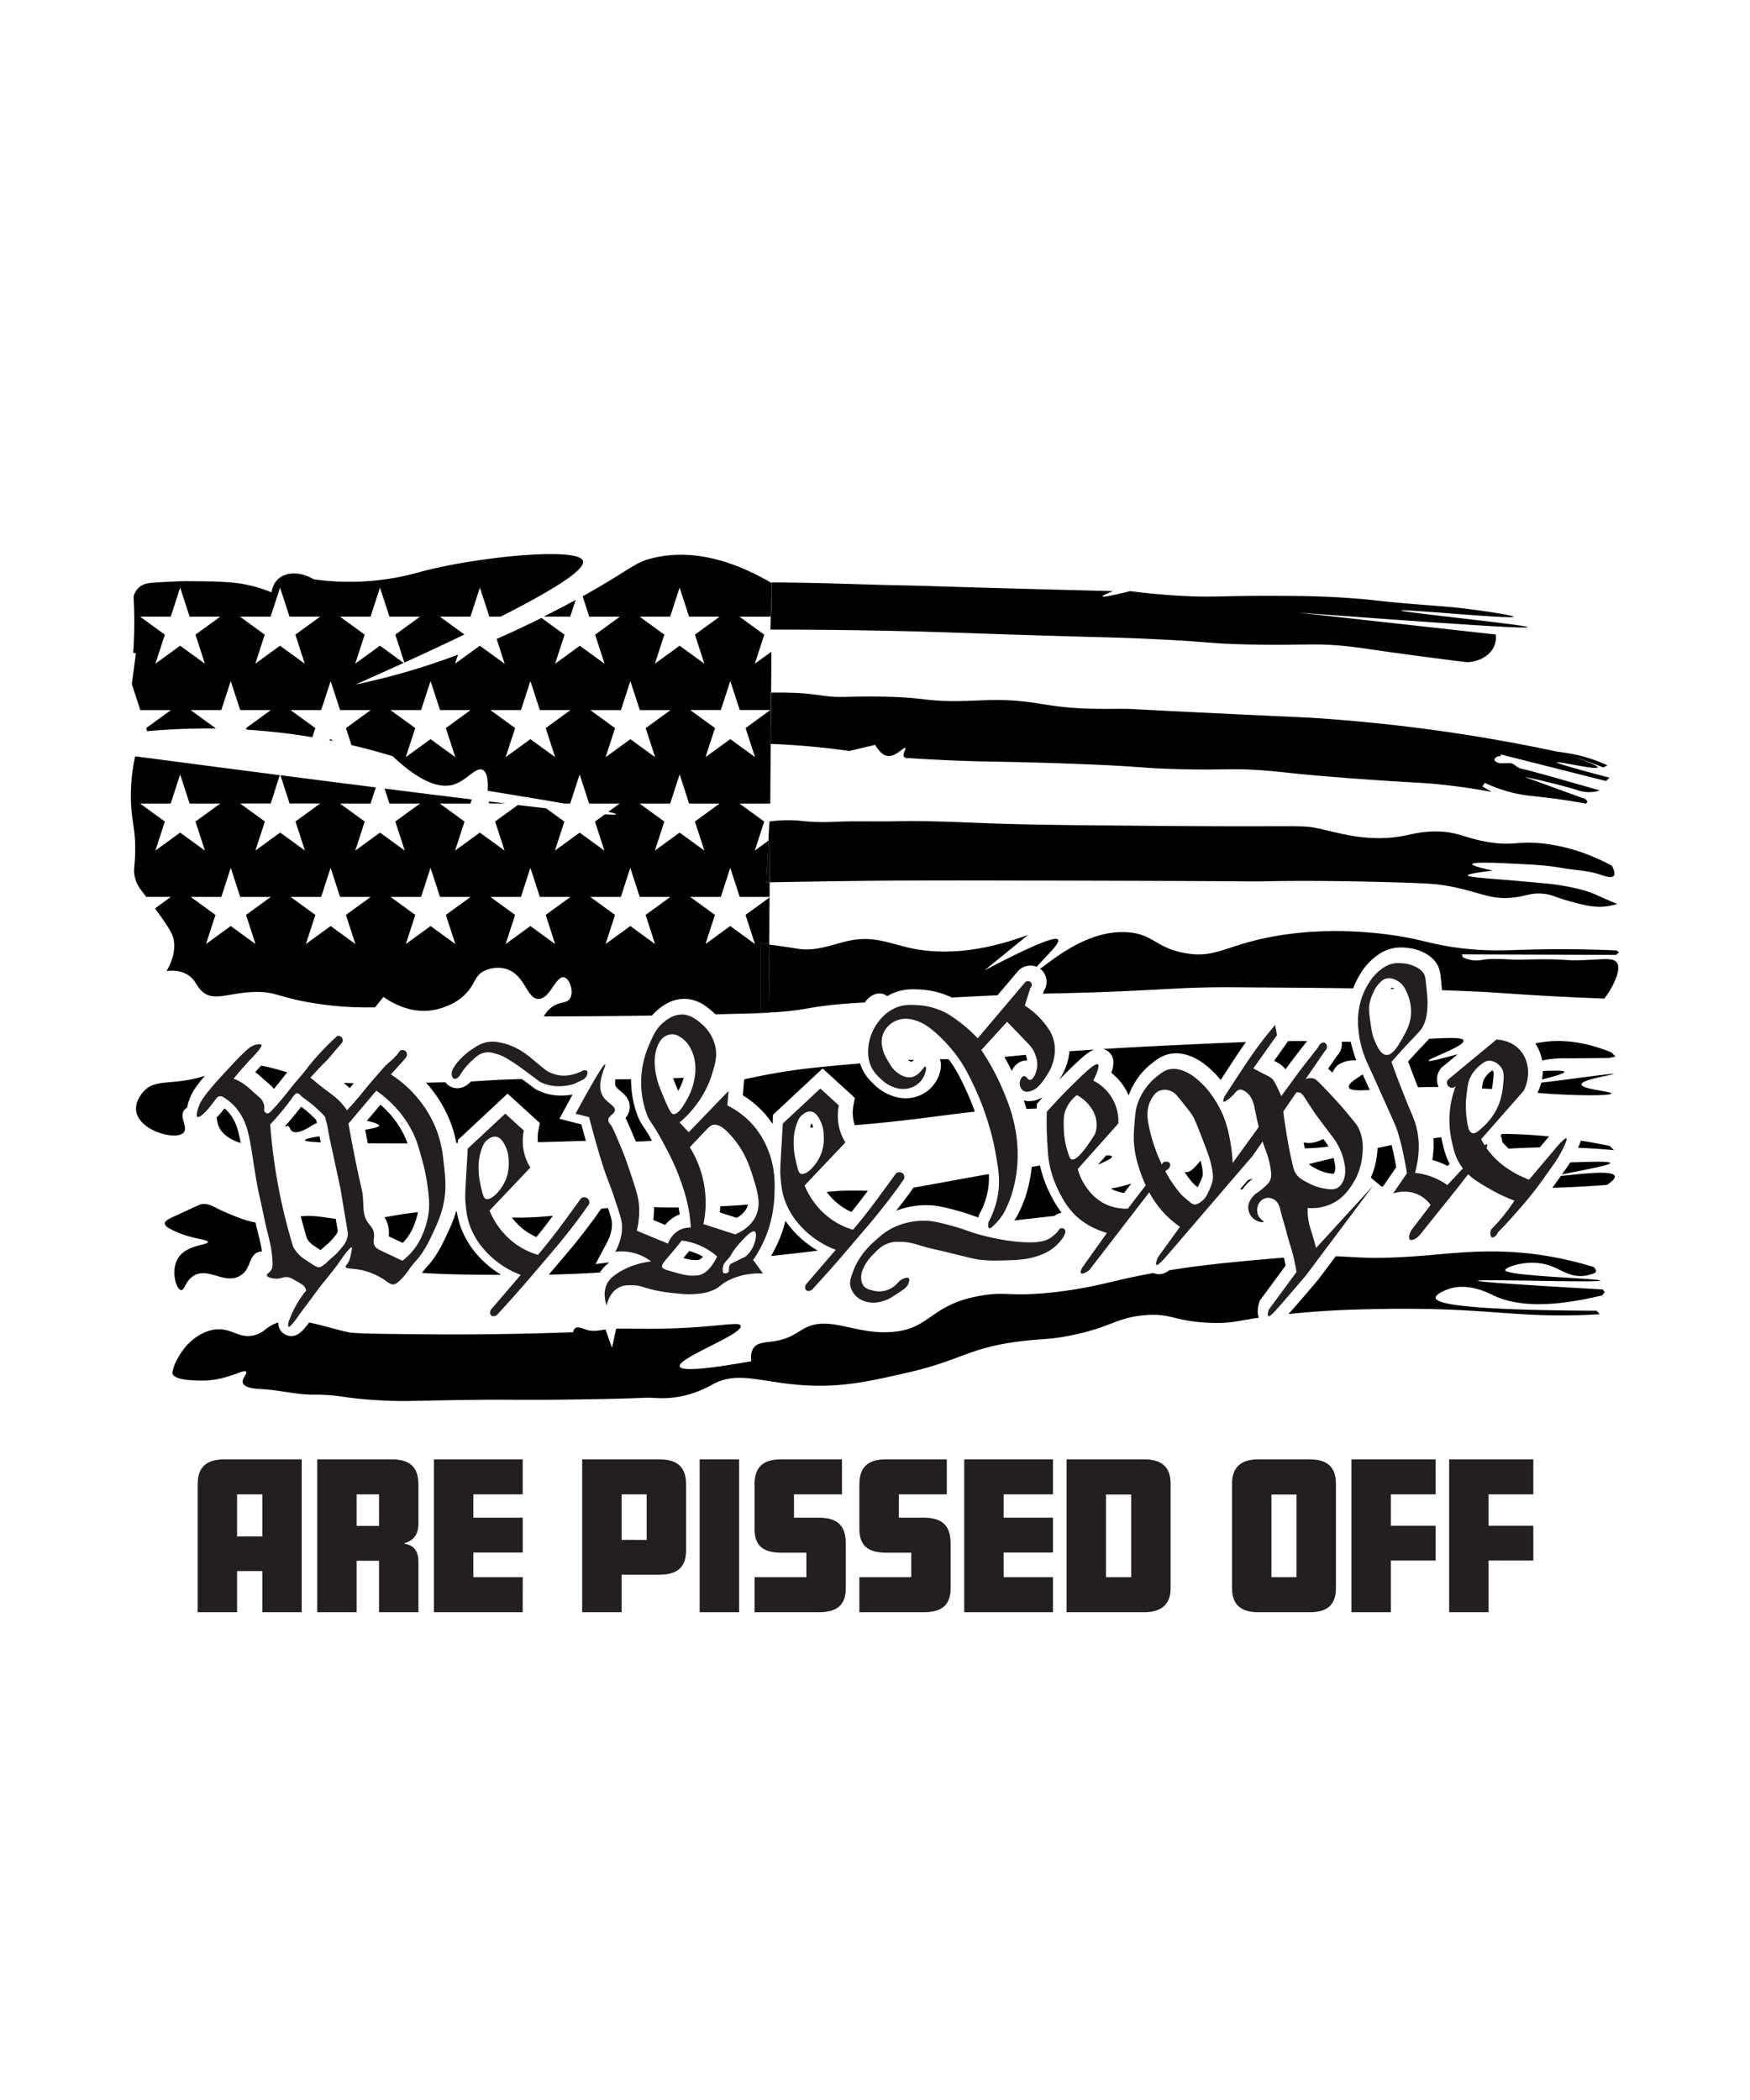
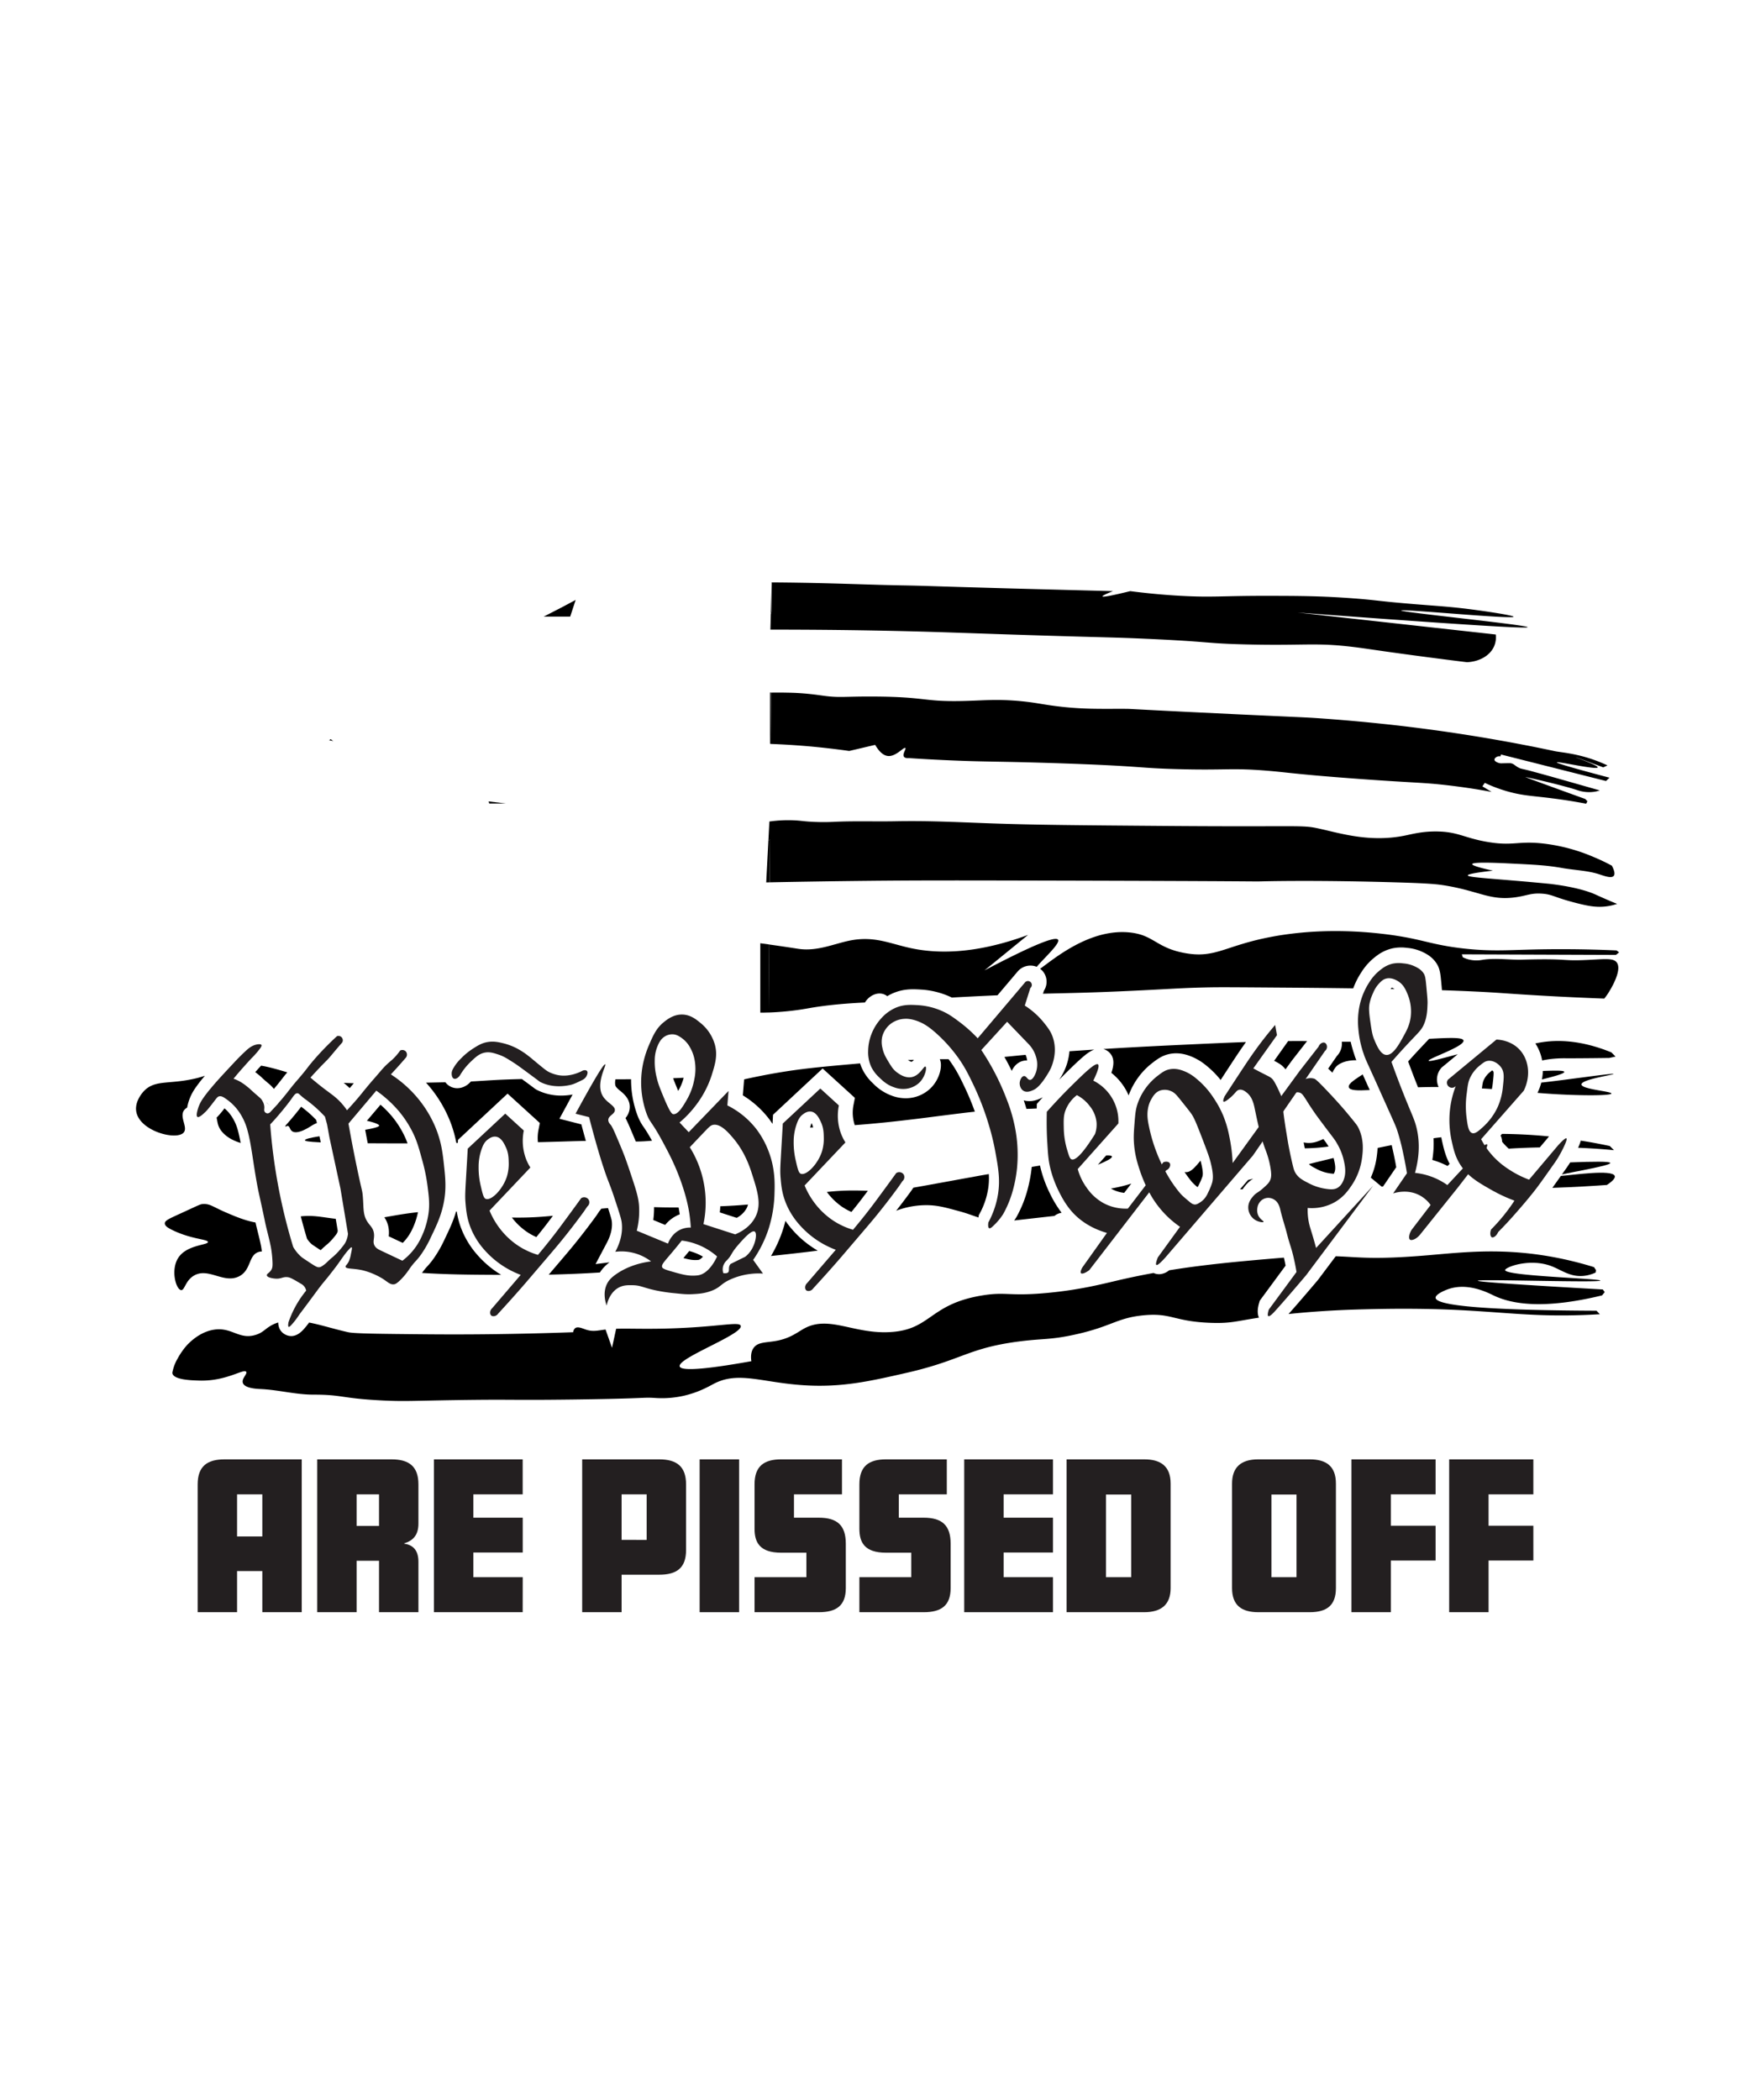
<svg xmlns="http://www.w3.org/2000/svg" id="Layer_1" data-name="Layer 1" viewBox="0 0 1626.63 1951.96">
  <defs>
    <style>.cls-1{fill:#231f20;}</style>
  </defs>
  <path class="cls-1" d="M412.62,1082.4c-1.13-10.42-2.4-21.45-8-34.87a106.48,106.48,0,0,0-13.32-23,109.71,109.71,0,0,0-28-25.88c3.39-3.61,6.81-7.36,10.22-11.25l3.27-3.78a4.58,4.58,0,0,0,.4-6.32,4.5,4.5,0,0,0-5.26-.82,50.74,50.74,0,0,1-7.07,8.23c-2.19,2-3.72,3.08-6.65,6-1.91,1.92-3.18,3.41-4.4,4.83-8.61,10.08-6.52,7.4-11.34,13.17-6.17,7.39-6.16,7.67-10.2,12.4s-7.43,8.43-9.73,10.88a60.08,60.08,0,0,0-4.79-6.17c-4.86-5.52-9.06-8.3-14.86-12.65-3.55-2.67-8.5-6.53-14.32-11.55,1.46-1.62,3.82-4.2,6.78-7.35,7.44-7.9,7.56-7.52,11.27-11.78,2.58-3,3.75-4.56,9.59-11.33l1.9-2.19a4.05,4.05,0,0,0-4.88-5.83c-2.23,2-5.18,4.79-8.56,8.17-7.69,7.68-13.11,14.08-14.95,16.28-4.48,5.37-3.91,5.18-9.33,11.65-4,4.81-5,5.71-8.74,10.35-2.92,3.62-3.26,4.23-6.81,8.61-5.48,6.75-4.36,4.91-6.53,7.79-.29.39-2.46,2.71-6.79,7.35a4.08,4.08,0,0,1-2.86,1.58,3.38,3.38,0,0,1-2.62-1.53c-.87-1.32-.21-2.47-.34-4.66a12,12,0,0,0-1.63-5.14c-1.08-2.12-2.36-3.14-5.2-5.57-6.55-5.62-5.33-5-8.79-7.72a46,46,0,0,0-8.18-5.58,35.79,35.79,0,0,0-4.83-2.05c3.49-4.27,6.45-7.66,8.54-10,4.37-4.89,6.55-7.34,8-8.82a83.47,83.47,0,0,0,6.36-7c2.8-3.44,3.48-4.83,3-5.6s-2.45-.67-3.35-.55c-5.1.64-8.8,3.94-10.58,5.56-5.69,5.2-9.82,9.64-13,13.06-6.76,7.25-6.65,7.09-9.13,9.81-4.7,5.15-7.28,8-10.57,12a118.8,118.8,0,0,0-7.53,9.69,34.13,34.13,0,0,0-4.72,9.43c-.51,1.68-2.12,7-.55,7.93,1.38.84,4.55-2,6.42-3.72,2.25-2,3.94-4.08,8.93-10.59,2.78-3.62,3.4-4.48,4.8-4.81,2.37-.55,4.52,1,8,3.54a46.19,46.19,0,0,1,9.52,9.52,52.77,52.77,0,0,1,5.06,8.38,55.13,55.13,0,0,1,3.84,10.44c3,11.17,4.22,22,6.91,38.61,1.27,7.89,2.06,12.06,2.62,14.9,1,4.92,1.41,6.67,3.35,15.54,3.66,16.72,3,14.52,4.39,20.43,1.57,6.5,2.84,10.93,4.46,19.06a98.15,98.15,0,0,1,1.29,10.71c.48,6.5.08,8.21-.68,9.66-1.76,3.37-4.7,4-4.4,5.63.41,2.18,6.08,2.81,7.08,2.92,6.44.71,7.26-1.87,12.43-1.24,2.4.29,5.69,2.24,12.27,6.15a9.63,9.63,0,0,1,3.49,3.17,9.2,9.2,0,0,1,1.26,3.17,94.56,94.56,0,0,0-12.63,20,96.64,96.64,0,0,0-3.78,9.36c-.63,3.35-.23,4.11.14,4.28s1.06.16,4.59-4.11a69.07,69.07,0,0,0,5-6.79c.46-.75.16-.23,8.2-11,10-13.48,9.68-13.19,12.36-16.58,4.1-5.22,3.95-4.68,8.26-10.21,3.84-4.91,6.52-8.34,9.31-12.42.8-1.16,1.65-2.34,3.35-4.7a58.08,58.08,0,0,1,3.85-4.9c1.89-2.14,3.06-3.46,3.63-3.18s.19,2.31-.67,6.22a30.09,30.09,0,0,1-1.84,6.56c-1.71,3.68-3.39,4.12-3.13,5.29.52,2.44,7.87,1.09,17.5,3.71a66.18,66.18,0,0,1,17.54,7.74c4.27,2.87,6.68,5.42,10.12,4.84.93-.15,2.48-.63,6.44-4.66a62.35,62.35,0,0,0,7.17-8.75c5.52-8.13,6.66-7.53,11.71-14.74a104.37,104.37,0,0,0,9.12-16.26c4.61-9.58,8.8-18.32,11.25-29.51C415.14,1105.81,414,1095,412.62,1082.4ZM322,1152.85c-1.18,3-2.74,4.88-5.57,8.29a62,62,0,0,1-6.28,6.51c-1.36,1.22-1.55,1.26-3.34,2.87-2.9,2.61-3.33,3.31-5,4.6-2.24,1.68-3.36,2.52-4.83,2.75-1.95.29-3.44-.53-9.71-4.68-4.13-2.73-6.2-4.09-6.73-4.54a36.26,36.26,0,0,1-8-9.6c-3.37-11-6.54-22.68-9.39-35a521.54,521.54,0,0,1-12-78.94c.93-.94,2.54-2.61,4.45-4.78,9.73-11,15-18.46,15-18.46,2.49-3.51,3.9-5.81,5.88-5.68,1.4.09,1.85,1.32,6.17,4.7,1.45,1.13,1.41,1,3.38,2.5.3.22,3.05,2.32,6,4.83a127.55,127.55,0,0,1,10,9.68l2,7.29,2.1,11.62q5.16,23.93,10.31,47.85l7,42.14A21.48,21.48,0,0,1,322,1152.85Zm76.14-23.9a76.45,76.45,0,0,1-6.29,20.57,61.81,61.81,0,0,1-3.83,7.14,57.64,57.64,0,0,1-14,15.19l-19.08-9c-3.19-1.5-5.53-2.6-6.86-5.18-2-3.83.4-6.82-.64-12.07-.89-4.46-3.35-6.11-5.73-9.65-4.65-6.93-3.52-13-4.49-24.14-.49-5.71-.77-4-5.64-27.49-2-9.52-4.68-23.09-7.68-39.92l25.86-30.63a113.14,113.14,0,0,1,10.73,8.55A109,109,0,0,1,370.87,1033a99.9,99.9,0,0,1,11.79,17.67c4.62,8.83,6.51,15.74,9.46,26.53a170.11,170.11,0,0,1,5.24,25C398.7,1112.69,399.58,1119.57,398.14,1129Z" />
  <path class="cls-1" d="M547.08,1115a4.92,4.92,0,0,0-6.94-1.22c-3.08,4.27-7.47,10.31-12.8,17.56-5,6.79-7.55,10.27-10.79,14.5-3.93,5.14-9.48,12.22-16.52,20.57a68.46,68.46,0,0,1-19-8.92,70.82,70.82,0,0,1-16.58-15.78,72.73,72.73,0,0,1-9.42-16.47q19-20,37.94-40a45.62,45.62,0,0,1-4.44-9.12,48.13,48.13,0,0,1-1.65-25.26l-17.25-15.73-34.87,32.53c-.2,3.61-.53,9.69-1,17.24-1.29,22.63-1.65,26.18-1.07,33.15s1.27,14.31,4.76,23.15a69.78,69.78,0,0,0,13.18,21,84,84,0,0,0,33.37,22.8L457.47,1216c-2.44,2.21-2.28,5.54-.88,6.75s4.71.89,6.55-1.84c9.24-10,16.72-18.46,22.07-24.58,4.71-5.38,9-10.47,17.71-20.65,10.25-12,15.37-18,19.12-22.65,5.05-6.2,12.21-15.25,20.54-26.69l3.41-5A4.89,4.89,0,0,0,547.08,1115Zm-95.57-.65c-2.05-.78-2.92-4.53-4.64-12a72.1,72.1,0,0,1-2-17.86,48.48,48.48,0,0,1,2.2-14.57c1.35-4.15,2.71-8.16,6.59-10.93,1.25-.9,4-2.9,7.37-2.42,4.9.7,7.53,6.3,9.1,9.63,2.48,5.29,2.63,10,2.71,13.87a41,41,0,0,1-1.61,13.32C467.61,1105.15,456.78,1116.34,451.51,1114.35Z" />
  <path class="cls-1" d="M839.93,1091.66a4.93,4.93,0,0,0-6.94-1.22c-3.08,4.27-7.47,10.32-12.8,17.56-5,6.79-7.55,10.27-10.79,14.5-3.93,5.14-9.48,12.22-16.52,20.57a68.34,68.34,0,0,1-19-8.92,71,71,0,0,1-16.57-15.78,72.52,72.52,0,0,1-9.42-16.47l37.93-40a46.34,46.34,0,0,1-4.43-9.11,48.16,48.16,0,0,1-1.65-25.27l-17.25-15.73-34.87,32.53c-.2,3.61-.53,9.69-1,17.24-1.29,22.63-1.65,26.19-1.07,33.15s1.27,14.31,4.76,23.16a69.69,69.69,0,0,0,13.18,21,83.79,83.79,0,0,0,33.37,22.8l-26.58,30.9c-2.44,2.22-2.29,5.54-.88,6.75s4.71.89,6.55-1.84c9.24-10,16.72-18.46,22.07-24.57,4.71-5.39,9-10.48,17.71-20.66,10.25-12,15.37-18,19.12-22.65,5.05-6.2,12.21-15.25,20.54-26.69l3.41-5A4.89,4.89,0,0,0,839.93,1091.66Zm-95.57-.65c-2.05-.78-2.92-4.52-4.64-12a73,73,0,0,1-2-17.87,48.81,48.81,0,0,1,2.21-14.56c1.35-4.16,2.71-8.17,6.59-10.94,1.25-.9,4-2.9,7.37-2.42,4.9.7,7.53,6.3,9.1,9.63,2.48,5.29,2.63,10.05,2.71,13.87a41,41,0,0,1-1.61,13.32C760.46,1081.81,749.62,1093,744.36,1091Z" />
  <path class="cls-1" d="M421.84,1002.61c-1.73-.73-2-3.58-2-4.14-.18-2.2.62-4.08,2.11-6.5a41.71,41.71,0,0,1,6.61-8.19,63,63,0,0,1,10.68-8.84c4.7-3,8.29-5.31,13.61-6.29,6.06-1.13,10.95.09,15.7,1.26a56.41,56.41,0,0,1,12,4.63,70.49,70.49,0,0,1,11,7.26c2.7,2.05,2.51,2.1,10.94,9,4.22,3.45,5.77,4.67,8.31,5.92a34,34,0,0,0,8.26,2.66c9.71,1.72,18.4-2.15,21.35-3.6,2-1.26,4.13-1.34,5.12-.37,1.33,1.33.08,4.2-.8,5.55a8.78,8.78,0,0,1-3.68,3c-5.19,2.56-7.79,3.84-11.21,4.57-3,.65-15.54,3.33-27.64-2.81-.52-.26,0,0-13.77-10.15-6.21-4.57-8.51-6.23-11.93-8.4-5.54-3.52-8.59-5.42-13.19-6.94-4.4-1.45-8.1-2.68-12.65-1.83-5.18,1-8.44,4.06-13.11,8.49a58,58,0,0,0-9.75,12.2C426.08,1002,423.46,1003.29,421.84,1002.61Z" />
  <path class="cls-1" d="M860.24,991.38c-1.57-.86-5.16,8.67-13.35,9.89-5.72.85-10.82-2.79-12.82-4.22-3.83-2.74-5.68-5.85-8.67-10.87-2.18-3.65-4.15-7-5.15-12a22.85,22.85,0,0,1-.24-10.44,22,22,0,0,1,8.36-12.44A23.11,23.11,0,0,1,840.92,947c1.4-.1,6.2-.29,13.58,2.79,4.15,1.73,9.19,4.54,17.52,12.28a139.5,139.5,0,0,1,19.44,22.27c5.91,8.55,9.16,15.3,13.21,23.74A253,253,0,0,1,919,1045.28a219.31,219.31,0,0,1,6.09,24.94c2.71,14.92,4.6,25.34,2.77,38.39a82.36,82.36,0,0,1-9.15,27.59c-.09.53-.75,4.75.73,5.43.9.42,2.29-.6,4.75-3.08a55,55,0,0,0,8.35-10.21,99.3,99.3,0,0,0,9.16-22.78,125.54,125.54,0,0,0,3.68-20.34A131.62,131.62,0,0,0,944,1051a148.64,148.64,0,0,0-8.49-29.74A224.47,224.47,0,0,0,912.13,976l24-26.26,20.21,21A28.42,28.42,0,0,1,963,982.42a23.2,23.2,0,0,1,0,14.07c-.25.73-2.52,7.26-5.65,7.27-2.37,0-3.25-3.75-5.57-3.55-2,.18-3.35,3.06-3.76,4.91-.72,3.13.44,7.11,3.38,8.84,3.31,1.95,7.22.08,9.53-1,1.19-.57,5-2.58,10.68-11.23,2.91-4.48,5-7.7,6.63-12.66,1.06-3.25,4.31-13.68.24-25.23-1.82-5.13-4.33-8.37-7.41-12.32a74.21,74.21,0,0,0-18.54-16.84q2.6-8.17,5.17-16.33a3.62,3.62,0,1,0-5.31-4.76l-43.62,51.51a130.43,130.43,0,0,0-17-15.23c-5.77-4.3-10.25-7.65-17.23-10.59a64.9,64.9,0,0,0-21.62-5c-6.62-.36-12.81-.69-20.07,2.31a38.7,38.7,0,0,0-14.17,10.45,45.7,45.7,0,0,0-8.59,14,44.72,44.72,0,0,0-3.15,15.83,32.53,32.53,0,0,0,2.77,14.55,33.18,33.18,0,0,0,7.7,10.19c2.87,2.82,6.83,6.64,13.22,8.88a24.25,24.25,0,0,0,10.41,1.65,21.78,21.78,0,0,0,13.63-5.95C860.27,1000.58,861.65,992.15,860.24,991.38Z" />
  <path class="cls-1" d="M1087.27,1081.16c-.9-1.36-3.52-1.91-6-.76l-32.91,43a43.89,43.89,0,0,1-22-4.76,45.49,45.49,0,0,1-16.13-14.45,53.58,53.58,0,0,1-8.47-17.56l37.76-42.35a42.21,42.21,0,0,0-23.28-39.82c5.3-11,5.42-14.33,4.34-15.12-2.54-1.84-13.4,8.79-24.85,20.09-9.7,9.57-17.37,18-22.73,24-.3,11.72,0,21.52.47,28.78.64,10.82,1,16.39,2.88,24A102.5,102.5,0,0,0,984,1107c2.16,4.37,6,12,12.12,19,10.43,11.87,23.61,17.39,32.77,20l-22.78,32c-.25.43-2.44,4.27-1.33,5.42.94,1,4.06-.09,7.69-2.79l71.51-92.8C1087.42,1086.33,1088.36,1082.8,1087.27,1081.16ZM996,1077.63c-1.6-.58-2.42-3.32-4.06-8.79a75.17,75.17,0,0,1-3.16-20c-.16-7.66-.24-11.49,1.4-16.23a32.33,32.33,0,0,1,10.78-14.67,35.58,35.58,0,0,1,12.06,10.28,28.49,28.49,0,0,1,6.22,15,26.16,26.16,0,0,1-1.44,10.91C1004.76,1075,998.88,1078.68,996,1077.63Z" />
  <path class="cls-1" d="M1231.32,969.24c-1.78-.71-4.57.62-5.74,3.67l-17.42,22.35-39.64,54.31-22.77,31.49a150.07,150.07,0,0,0-3.19-25.16,99.52,99.52,0,0,0-5.67-19.14,93.14,93.14,0,0,0-8.7-16,78.58,78.58,0,0,0-16.42-18.37,40.67,40.67,0,0,0-9.7-6.16c-3.11-1.31-8.34-3.5-14.58-2.38-4.66.84-7.59,3.12-12.21,6.71a55.64,55.64,0,0,0-17.89,25.3c-1.85,5.51-2.2,9.71-2.83,17.87-.61,7.93-1,12.74-.5,19.25.85,11.51,3.74,20,6,26.66a129.72,129.72,0,0,0,10.18,22.24,90.42,90.42,0,0,0,26.58,28.44l-20.59,28.41q-2.48,6.26-1.38,7,1.39.91,8.57-7.13l81.16-94.52,66.91-97.1a5.07,5.07,0,0,0,1.94-4.08C1233.39,971.53,1232.71,969.79,1231.32,969.24Zm-104.65,130.17a59.61,59.61,0,0,1-3.8,9.19,21.79,21.79,0,0,1-3.53,5.75,18.78,18.78,0,0,1-3.72,3.18c-1.78,1.16-3.13,2-4.82,2.06-2,0-3.59-1.22-4.79-2.22-4.94-4.13-7.4-6.19-9.37-8.59a120.18,120.18,0,0,1-9-12.39,151.43,151.43,0,0,1-19.7-49.51c-1.22-5.73-2-11.05-.73-17.27a25.88,25.88,0,0,1,2.87-7.75c1.63-2.85,3.72-6.49,8-8.13a14.2,14.2,0,0,1,10.32.46c3.22,1.32,5,3.32,9.2,8.6,6,7.5,9,11.26,10.21,13.15,2.08,3.29,3.49,6,11.15,26.12,4.14,10.86,5.49,14.68,6.78,20.27C1127.92,1091.62,1127.61,1095.93,1126.67,1099.41Z" />
-   <path class="cls-1" d="M989.87,1143.07a3.81,3.81,0,0,0-3.71-1.45c-1.49.33-2.09,1.8-3.35,3.5,0,0-1.06,1.44-5.63,5-5.16,4-14.1,4.5-15.8,4.57-26.13,1.07-56.54-8.78-56.54-8.78-8.17-2.65-10.83-4-19.49-6.31-12.15-3.29-18.23-4.94-26.6-4.94a65.56,65.56,0,0,0-29.51,6.93c-7.25,3.77-12.06,8.2-16.76,12.53a76.23,76.23,0,0,0-12.45,14,64.53,64.53,0,0,0-7.58,15c-1.77,5.1-2.79,8.14-2,12.15a18.31,18.31,0,0,0,5.51,9.73,21.06,21.06,0,0,0,10.49,5.24c7.63,1.7,13.91-.63,18-2.16,2.57-1,6.25-3.42,13.63-8.35,2.39-1.6,5.26-3.6,6.51-7.16.24-.67,1.19-3.35,0-4.46-1.32-1.27-4.57.26-5.61.74-3.92,1.84-4.32,4-7.92,6.75a22.44,22.44,0,0,1-20.13,3.85c-3.31-.86-6.13-1.6-8.19-4.21a12,12,0,0,1-2.25-7.38c-.22-5,1.79-8.79,3.59-12.09a41.42,41.42,0,0,1,7.21-9.44c4.17-4.36,8.07-8.43,14.32-10.64,4.42-1.57,8-1.51,12.25-1.4,7.82.2,12.58,2,21.07,4.48,6.85,2,13.86,3.32,20.77,5,24.33,6,26.31,6.56,31.39,7.17,8.27,1,14.25.83,22.34.62,12.59-.34,22.26-.68,33.6-5a42.47,42.47,0,0,0,13.18-7.47C985.88,1154.34,991.9,1146.27,989.87,1143.07Z" />
  <path class="cls-1" d="M1223.31,1160c-.46-1.72-1.17-4.36-2.09-7.57-2.66-9.27-3.69-11.64-4.59-16a58,58,0,0,1-1.15-13.63,43.6,43.6,0,0,0,24.5-5c8.81-4.84,13.36-11.54,16.35-15.93a59.37,59.37,0,0,0,9.66-25.39c.75-5.71,2.27-17.24-3.62-28.73-1-2-3.76-5.31-9.27-12-1.73-2.1-8-9.71-19.59-21.91-9.87-10.4-11.07-11-12.31-11.29-11-3-24,11.74-29.37,18.41-.87-2.14-2.17-5.2-3.89-8.8-3.46-7.27-4.74-8.66-5.48-9.38-1.55-1.52-2.62-2-8.59-5-3.93-2-7-3.68-8.92-4.68q11-15.45,22-30.91l-1.71-9.48c-9.25,10.85-16.21,20.22-21,27.07s-9.56,14.11-18.72,28.11c-3,4.64-5.54,8.49-7.26,11.15-1.55,3.51-1.42,4.57-1,4.88,1.1.84,5.35-2.83,6.58-3.9,4.81-4.16,5.35-6.58,8.07-7.1,2.91-.57,5.6,1.58,6.87,2.59,5.4,4.31,6.66,11,7.65,15.74,2.79,13.36,5.48,26.29,10.13,38.2a83.07,83.07,0,0,1,4.17,15c1.37,7.43.86,10.3-.12,12.53-1.2,2.73-3.08,4.39-6.82,7.7-4.85,4.28-6,3.8-8.76,7-1.67,1.92-4.56,5.23-4.76,10.12a13.72,13.72,0,0,0,8.32,13.12c2.37,1,5.52,1.56,5.89.78s-3.33-2.21-5.09-6.32a11.86,11.86,0,0,1-.65-6.65,11.2,11.2,0,0,1,3.79-7,10.12,10.12,0,0,1,5.83-2.31,10.35,10.35,0,0,1,6.49,1.94c3.75,2.63,4.75,7.11,5.32,9.56,1.7,7.31,4.16,14.42,6,21.69,2.9,11.28,4.05,12.48,6.48,23.2,1.19,5.24,2,9.6,2.45,12.51q-12.88,17.49-25.78,35c-.71,2.39-1.41,5.46-.42,6,1.31.76,5-3.24,6.66-5.11,8.86-9.8,21.34-24.47,28.5-32.93L1276.4,1102Zm-19.09-69.62c-1.26-2.05-1.76-3.73-2.82-8.22-2.64-11.16-4.14-19.92-4.22-20.43-1.8-10.63-2.38-14.26-3.11-19.33-1.85-12.82-1.75-15-.59-17.62,2.39-5.27,8.46-10.29,13.73-9.39,4,.68,4.74,4.34,13.41,17,3,4.46,5.83,8.18,11.42,15.64,7.22,9.65,8.84,11.26,11.45,16.15a53.59,53.59,0,0,1,5.47,14c1.2,5.24,2.91,13.21-.92,20.48a12.69,12.69,0,0,1-4.26,5.1c-3.62,2.36-7.65,1.81-12.45,1.07a48.81,48.81,0,0,1-15.3-5.24C1210.94,1097,1207,1094.9,1204.22,1090.39Z" />
  <path class="cls-1" d="M1456,1058.1c-.54-.37-2.27.5-7.87,6.63l-26.86,31.77a91.41,91.41,0,0,1-18.88-9.61,76.33,76.33,0,0,1-13.48-11,73.31,73.31,0,0,1-12.2-17q19.82-22.51,39.62-45.05c6.69-13.58,4.9-29-4.15-38.46-7.78-8.12-18.21-9-21.23-9.1l-45,37.21a4.68,4.68,0,0,0,7.18,6,88,88,0,0,0-5.75,26.37,90.71,90.71,0,0,0,2,24.78c1.59,7.2,3.07,13.94,7.48,21.18,6.9,11.34,16.75,17,29.17,24.08a145,145,0,0,0,21.66,10.1,168.82,168.82,0,0,1-21.73,26.83c-1.35,3.58-.58,6.71.75,7.27s4.26-1.14,5.82-4.88c2.26-2.27,5.17-5.27,8.51-8.85,2.26-2.43,5.12-5.57,9.31-10.39,4.64-5.33,9.51-10.94,15.58-18.62,4.36-5.51,9.35-12.6,19.33-26.77a93.19,93.19,0,0,0,6.13-10.17C1452.32,1068.66,1457.35,1059,1456,1058.1Zm-87.59-4.89c-3.57-1.12-4.37-7.58-5.34-15.28a85.58,85.58,0,0,1,.35-22.2c.79-6.67,1.22-10.09,3.1-14.06a32.18,32.18,0,0,1,9.12-11.41c3-2.41,4.79-3.87,7.59-4.2,4.86-.58,9.54,2.61,12,6,3.21,4.45,2.67,9.38,1.74,17.83a59.25,59.25,0,0,1-5.2,19.81,58,58,0,0,1-13.24,17.76C1374.27,1051.33,1371.17,1054.08,1368.41,1053.21Z" />
  <path class="cls-1" d="M1382.2,1063.65q-.63-.45-2.88,1.35l-34,36.52a62.84,62.84,0,0,0-30.09-11.32c3.54-12.7,5.14-27.37,1.27-42.62-1.55-6.12-3.34-9.83-7.91-20.92-4.15-10.08-9.45-23.48-15.21-39.61,6.22-7.13,11.44-12.8,15-16.63,10.37-11.07,13-13,15.34-18.72,2.83-6.79,3-13.34,3.19-19.21.07-2.64-.33-7-1.14-15.69-.75-8.1-1.17-10.14-2.72-12.39-2.49-3.62-6.16-5.3-8.7-6.46a30.31,30.31,0,0,0-10-2.48,29.06,29.06,0,0,0-10,.27,27.1,27.1,0,0,0-10.38,5.1,44.06,44.06,0,0,0-11.24,12.24,64.32,64.32,0,0,0-8.79,20.76,70.52,70.52,0,0,0-1.36,22.28,92.55,92.55,0,0,0,4.87,23.2c1.53,4.72,2.27,6,11,25.27,3.94,8.75.93,2.14,8.73,19.5,9.41,21,10.1,22.34,11.52,26.61a198.76,198.76,0,0,1,5.7,22c1.56,7.15,2.63,13.25,3.35,17.83l-12.83,18.76c2.49-.8,13.75-4.12,24.84,1.87a29.83,29.83,0,0,1,10,8.88L1312,1143.26c-2.41,4-2.78,7.93-1.41,9s5.66-.24,9.28-4.56l35.25-43.93,23.63-30.52Q1383.36,1064.5,1382.2,1063.65Zm-93.81-83.1c-5.25-.52-8.58-8.43-11-14.13-1.94-4.62-2.59-9.22-3.9-18.41s-1-12.5-.56-14.88a40.8,40.8,0,0,1,3.24-9.84,29.11,29.11,0,0,1,5.68-9.15c1.85-1.91,3.44-3.56,6-4.38,5.36-1.7,10.5,1.56,11.84,2.4,5.06,3.21,7,8,8.77,12.23a41.84,41.84,0,0,1,2.73,21.24c-1,7.25-3.65,12.17-6.47,17.28C1300.39,970.86,1294.68,981.18,1288.39,980.55Z" />
  <path class="cls-1" d="M714.09,1069.33a82.31,82.31,0,0,0-11-19.78,78,78,0,0,0-27-22.07q.55-6.72,1.09-13.45l-37,38.34-8.54-9a98.55,98.55,0,0,0,15.61-16.56,93.25,93.25,0,0,0,14.17-27.09c3.24-10.37,5.79-18.53,3.07-28.69A39.89,39.89,0,0,0,651,950.74c-4-3.27-9.18-7.51-16.68-7.71-8.25-.22-14.21,4.57-17.33,7.08-7,5.62-9.93,12.44-13.58,20.88a91.21,91.21,0,0,0-5.86,18.6,85.87,85.87,0,0,0,3.25,45c3.45,9.53,4.57,6.83,15.71,27.68,5.06,9.46,10.31,19.36,15.43,33.19,6.45,17.38,8.33,29.19,8.92,33.31.73,5,1.06,9.26,1.23,12.26a21.33,21.33,0,0,0-9.14,1.69c-8.3,3.57-11.42,11.45-12.08,13.22l-29-12a74.62,74.62,0,0,0,2.06-23.82c-.63-7.93-3.23-15.71-8.44-31.29-2.25-6.75-4.49-13.4-8.1-22.05-5.41-12.93-8.11-19.39-9.77-21.25-.74-.84-2.22-2.37-2.21-4.47,0-4,5.41-5.13,6.06-8.67.84-4.52-7.16-7-11.08-13.44-7.14-11.65,3.61-28.93,2.14-29.65-1-.47-6.25,6.73-27.56,45.89l12.58,3.21c8.74,33.65,14.4,50.53,18,59.76,3.26,8.29,4.91,13.33,8.2,23.41,3.55,10.85,4,13.23,4.18,15.14.63,5.47.46,14.78-6,26.84a45.33,45.33,0,0,1,33.23,8.92c-15.7,2-26,7.55-31.44,11.19s-7.77,6.37-9.28,9.24c-4.45,8.48-1.62,17.66-.57,20.62.54-2.47,3-12.66,11.81-17,4.14-2,8.08-2,12.21-1.91,7.59.11,9.46,2.13,20.92,4.66a150.53,150.53,0,0,0,18.38,2.79c7.28.76,11.11,1.16,16.53.87s11.39-.61,18.28-3.38c8.3-3.34,7.65-6.19,17.42-10.52a63.29,63.29,0,0,1,15.45-4.54,64.36,64.36,0,0,1,14.35-.7l-9.15-12.71a111.5,111.5,0,0,0,14.1-28.12,118.13,118.13,0,0,0,5.75-34.37C720.22,1099,720.38,1085.3,714.09,1069.33Zm-88.36-33.75c-.93-.14-2.73-.75-9.05-16.16-3.31-8-5-12.18-6.26-17.73a58.16,58.16,0,0,1-1.84-16A34.53,34.53,0,0,1,610.93,973c1.32-3.25,3-7.11,7-9.6a13,13,0,0,1,7.06-2c3.63,0,6.16,1.75,8.29,3.17a26.51,26.51,0,0,1,8.21,9.19,36.94,36.94,0,0,1,4,10.68,46.28,46.28,0,0,1-.17,19.05,58.35,58.35,0,0,1-6.89,18.68C635,1028.1,630.31,1036.22,625.73,1035.58Zm23.33,149.8a31,31,0,0,1-4.55.33c-4.31.08-8.23-.5-15.85-2.63-8.43-2.34-12.65-3.55-13.18-5.22-.77-2.39,1.58-4.71,8.45-12.84,4.31-5.11,7.69-9.3,9.77-11.91a61,61,0,0,1,32.85,14.78C664.55,1172.17,658.53,1183.76,649.06,1185.38Zm49.32-23.59a25.36,25.36,0,0,1-5.63,6.32l-13.66,6.73a5.29,5.29,0,0,0-.45.56c-1.9,2.71-.44,5.49-1.66,7.06-.52.66-1.69,1.32-4.68.91a11.56,11.56,0,0,1-.24-6.13,12.06,12.06,0,0,1,3.45-5.65c5-5.17,3.69-6.36,10.14-13.86,3.92-4.54,12.71-14.75,15.78-13C703.94,1146.06,702.47,1155.25,698.38,1161.79Zm3.71-30.54c-4.82,9.39-13.72,14-18.73,16.1l-29.5-9.53a97.36,97.36,0,0,0-12.7-71.46c2.84-3,7.77-8.21,14.34-15.1,3.29-3.44,5-5.18,7.14-5.66,6.81-1.51,14,6.65,18.34,11.71,9,10.44,14,21.65,17.4,32C704.19,1107.29,708.13,1119.5,702.09,1131.25Z" />
  <path d="M305.93,688.05l3.82.77-2.44-1.77Z" />
-   <path d="M260.05,720.51Q198.84,712.62,125.63,703a169.74,169.74,0,0,0-3.89,42.78c.74,18.84,4.27,24.26,3.89,46-.27,15.32-2.09,17.06,0,24.63,1.74,6.28,4.18,9.35,10.29,17.23h22.93l-14.78,10.74c.74,1,1.5,2,2.3,3.14,13,17.92,14.31,22.28,14.91,25.28,2.42,12.13-2.57,23.16-6.48,29.82,4.55-.63,11.49-.85,18.14,2.59,8.92,4.61,9.23,11.61,15.56,16.85,10.74,8.9,24.29.69,48,0,19.13-.56,21.35,4.48,51.21,9.72a312.52,312.52,0,0,0,60.92,4.54l7.78-9.72c3.88,2.82,24.79,17.48,49.26,11.66,4.06-1,19.48-4.63,29.82-17.5,6.23-7.76,6.53-14.12,14.26-18.14,1-.51,10.25-5.16,20.74-1.95,17.87,5.48,18.94,27.55,29.81,27.87s16.33-21.82,24-20.09c5.54,1.25,9.48,14.35,5.19,20.09-3.23,4.33-9.4,2.14-16.85,7.78a26,26,0,0,0-7.13,8.43q50.25,0,100.48-.77a44.3,44.3,0,0,1,6-5.86c3.71-3,12.39-10,24.9-9.64,11.46.31,19.12,6.59,23.7,10.33a57.6,57.6,0,0,1,4.39,4q24.76-.58,49.53-1.32v-.46c-3,.1-5.65.13-7.78.13V876.75c2.12.29,4.93.67,8.24,1.14q.16-21.85.32-43.7l-22.33,16.23,8.79,27.05-23-16.72-23,16.72,8.79-27.05-23-16.72h28.44l8.79-27.05,8.79,27.05h27.77l.1-13.57-3.16.07q1-19.41,2-38.8l-12.69,9.22,8.78-27-23-16.72h28.45l.16-.52q.21-27.47.4-54.93l-.52,0V660.12l-22.85,16.6,8.79,27-23-16.71-23,16.71,8.79-27-23-16.72h28.44l8.79-27,8.79,27h28.28V643.74l.87,0q.15-19,.28-38l-15.41,11.2,8.78-27-23-16.72h28.45l.73-2.25.75-29c-27.38-16-68.17-33.6-110.66-23.23-15.47,3.78-18.78,8.6-50.56,27.23-1.66,1-6.78,4-14.56,8.26l6.18,19h28.44l-23,16.72,8.79,27-23-16.72-23,16.72,8.79-27-21.48-15.6c-12.53,6.25-26.64,13-41.64,19.56l7.5,23.09L446.2,600.36l-1,.43L423,616.91l2.73-8.41-3.22,1.21a640.12,640.12,0,0,1-92,26.57q24-10.66,44.67-20.11l-22-16-23,16.72,8.79-27-23-16.72h28.44l8.79-27,8.79,27h28.44l-23,16.72,8.45,26c20.94-9.57,39.47-18.25,55.81-26.11l-22.86-16.61h28.44l8.79-27,8.79,27h10.55c60.89-30.86,78.65-45.53,76.42-51.9-4.67-13.38-102.06-3.16-151.34,10.37a239.26,239.26,0,0,1-99,6.8c-12.32-7.46-26-7-33.38.16a20.68,20.68,0,0,0-5.67,12A127.48,127.48,0,0,0,229,543.44c-9.67-2-17.12-2.33-29.49-2.92-1.64-.08-9.54-.16-25.28-.33,0,0-9-.09-30.14,1.3-5.48.36-10.93.8-15.23,4.86a17.6,17.6,0,0,0-4.7,8.1q.31,5.67.49,11.51c.41,14.33.06,28-.81,40.83l2.43.33q-1.14,9.4-2.43,19-.66,4.83-1.34,9.61l7.9,24.31h28.44l-23,16.72.94,2.91a611.4,611.4,0,0,1,63.33-2.5l.13-.41-23-16.72h28.45l8.78-27,8.79,27H251.7l-23,16.72.48,1.49a585.89,585.89,0,0,1,61.16,7l2.76-8.49-23-16.72h28.44l8.79-27,8.79,27h28.44l-23,16.72,5.14,15.8c13.35,3.13,26.12,6.62,38.29,10.36,29.26,27.52,46.53,29.49,56.88,26.25,12.16-3.81,20.37-16.58,26.73-13.61,4.95,2.31,5.07,12.41,4.62,19.45q43.59,7.06,71.3,11.88H530l8.79-27.05,8.79,27.05h28.44l-10.61,7.7c5,1.12,7.46,1.89,7.41,2.29s-3.57.46-10.49,0l-9.32,6.77,8.79,27-23-16.72-23,16.72,8.79-27-17-12.34q-12-1.37-26.24-3.05L460.2,763.57l8.79,27L446,773.9l-23,16.72,8.79-27-23-16.72h28.44l1.25-3.83q-35.76-4.37-81-10.08l4.52,13.91h28.44l-23,16.72,8.79,27-23-16.72-23,16.72,8.79-27-23-16.72h28.44l4.86-15q-40.65-5.14-88.67-11.33l8.54,26.28h28.44l-23,16.72,8.79,27-23-16.72-23,16.72,8.79-27-23-16.72h28.44Zm-69.61-103.6-23-16.72-23,16.72,8.79-27-23-16.72h28.45l8.78-27,8.79,27h28.45l-23,16.72Zm92.85,0-23-16.72-23,16.72,8.79-27-23-16.72h28.44l8.79-27,8.79,27h28.44l-23,16.72Zm139.88,86.85-23-16.71-23,16.71,8.79-27-23-16.72h28.44l8.79-27L409,660h28.44l-23,16.72Zm84.06-27,8.79,27-23-16.71-23,16.71,8.79-27-23-16.72h28.44L493,633l8.79,27h28.44Zm161.68,70.13-23,16.72,8.79,27-23-16.72-23,16.72,8.79-27-23-16.72h28.44l8.79-27.05,8.79,27.05Zm-46-173.71,8.79-27,8.79,27h28.44l-23,16.72,8.79,27-23-16.72-23,16.72,8.79-27-23-16.72Zm-60,130.62,8.79-27-23-16.72h28.44l8.79-27,8.79,27h28.44l-23,16.72,8.79,27-23-16.71ZM577.07,833.7l8.79-27.05,8.79,27.05h28.44l-23,16.72,8.79,27.05-23-16.72-23,16.72,8.79-27.05-23-16.72Zm-92.85,0L493,806.65l8.79,27.05h28.44l-23,16.72L516,877.47l-23-16.72-23,16.72,8.79-27.05-23-16.72Zm-92.85,0,8.79-27.05L409,833.7h28.44l-23,16.72,8.79,27.05-23-16.72-23,16.72,8.79-27.05-23-16.72Zm-92.85,0,8.79-27.05,8.79,27.05h28.44l-23,16.72,8.79,27.05-23-16.72-23,16.72,8.79-27.05-23-16.72ZM167.43,773.9l-23,16.72,8.79-27-23-16.72h28.45l8.78-27.05,8.79,27.05h28.45l-23,16.72,8.78,27Zm55.82,59.8H251.7l-23,16.72,8.78,27.05-23-16.72-23,16.72,8.79-27.05-23-16.72h28.45l8.78-27.05Z" />
  <path d="M454.14,744.93l.63,1.92h15.38Z" />
  <path d="M535.09,557.61c-8.12,4.42-18.22,9.75-29.73,15.53H530Z" />
  <path d="M717.2,568.64l-.73,2.25q-.18,7.17-.37,14.35c72.43,0,127.36,1.33,165.28,2.59,32.76,1.09,50.16,1.75,88.47,2.92,61,1.86,66.14,1.7,93.82,2.92,62.21,2.74,55.85,4.41,95.28,5.34,54.92,1.3,63.2-2,99.66,2.44,12.39,1.52,19.88,2.95,55.9,7.77,20.75,2.78,37.8,4.93,49.1,6.32,11.68-.56,21.58-6.26,25.28-15.07a21.58,21.58,0,0,0,1.45-10.69l-184.23-20.42C1335,579,1419.84,584.73,1420,583c.18-2.08-117.8-13.94-117.64-15.55s104.25,8.32,104.51,5.83c.13-1.22-24.62-5-42.78-7.29-17.71-2.18-28-2.7-48.61-4.38-33.87-2.75-34.9-3.68-56.39-5.34-30.57-2.37-53.33-2.4-81.67-2.43-41.88-.06-50.23,1.6-79.72,0-20-1.1-36.41-3-47.15-4.38q-25.35,6.23-25.77,4.86-.26-.87,9.73-4.86c-25-.63-56.25-1.44-92.37-2.43-88.86-2.45-78.14-2.46-103.54-2.92-28.42-.51-55.21-1.78-93.33-2.43-6.32-.1-16-.25-28-.32v.54l.18.11Q717.3,555.3,717.2,568.64Z" />
  <path d="M717.2,568.64q.1-13.33.2-26.66l-.18-.11-.75,29Z" />
  <path d="M751.26,693.65c13.29,1.17,26,2.66,38.08,4.37l24.14-5.67c2.58,4.5,6.69,10,12.16,10.37,7.41.48,14.5-8.72,15.88-7.45,1,.92-3,5.65-1.3,8.1.87,1.27,2.93,1.41,4.7,1.29,9.62.64,24.5,1.55,42.78,2.27,24.18,1,36.26.89,65.62,1.62,2.58.07,27.81.7,54.77,1.79,53.68,2.15,51.16,3.56,85.07,4.53,46.89,1.35,50.92-1.35,85.88,1.62,14,1.19,18,2,44.73,4.38,4.64.41,25,2.19,54.6,4.21,39.11,2.67,45.16,2.39,64.5,4.54,19,2.11,34.24,4.73,43.58,6.48l-8.58-5.19,2.27-3.24a134.15,134.15,0,0,0,23.49,8.59c13,3.44,21.18,3.49,39.54,5.84,7.22.92,18,2.45,31.19,4.94l1.14-2.27-2-2.11c-44.28-16-55.7-20.29-55.66-20.41s32.85,7.12,48.1,12.12a33.54,33.54,0,0,0,16.42,1.51,29.71,29.71,0,0,0,4.64-1.18c-23.72-6.77-35.75-10.18-42.34-12.05-9.14-2.58-12-3.35-14.8-4.1-3.77-1-7.5-2.12-11.29-3-4.45-1.06-5.1-1.07-6.75-1.89-3.55-1.76-4.35-3.63-7.62-4.24-.45-.08-1.85-.06-4.64,0-4,.06-4.83.24-6.35-.21-.41-.12-4.06-1.24-4.11-3.14,0-1.23,1.5-2.19,1.84-2.4a5,5,0,0,1,3.67-.59l.63-1.76,97.54,24.63,3.24-3.08c-30.49-8.06-49.14-13.37-48.93-14.26.29-1.23,37.26,7.24,38,4.7.51-1.87-20.44-9.24-20.38-9.4s9.79,3.49,25.52,9.36l3.93-1.82c-2.53-1.18-6.33-2.87-11.06-4.62-18-6.66-32.81-7.53-37.76-8.59-23.7-5.07-67.56-13.86-123.71-21.14-14.23-1.85-48.3-6.07-92.36-9.24-18.12-1.3-16.69-.9-98.93-4.86-84.07-4.05-78-4.11-84.83-4.13-22.92-.09-41.07.73-68.54-3.16-11-1.56-15.41-2.73-27.22-3.89-22.84-2.24-35.08-.69-54.69-.24-37.14.84-33.43-3.83-82.4-4.14-28.05-.17-31.93,1.34-47.15-.73-4.37-.59-12.2-1.82-22.87-2.48-4.45-.27-7.93-.35-12.62-.43-5.23-.1-9.74-.07-13.3,0q-.17,23.85-.35,47.68Q733.1,692.08,751.26,693.65Z" />
  <path d="M715.78,660v.12l.16-.12Z" />
  <path d="M715.78,660h.16l-.16.12v31.26l.52,0q.18-23.83.35-47.68l-.87,0Z" />
  <path d="M715.37,820.13c22-.44,53.9-1,92.36-1.39,42.72-.43,74.29-.44,157-.24,214.17.5,197.78,1,208.54.73,0,0,48-1.37,126.64,1,29.28.87,36.53,1.71,43.75,2.91,31.68,5.3,41.21,14.09,64.65,10.94,11.1-1.49,14.54-4.21,25.28-3.4,10.19.77,10.54,3.48,33.78,9.24,9.76,2.41,18.07,4,28.2,2.18a52.09,52.09,0,0,0,7.53-1.94c-1.89-.77-5-2-8.75-3.65-6-2.59-10.44-4.63-10.93-4.86-16.35-7.52-44-10.21-44-10.21-48.58-4.73-75-5.63-75.1-7.77,0-.84,4-2.2,23.33-4.38-16.24-3.57-19.31-5.23-19.2-6.08.29-2.31,24.45-1.12,37.43-.48,21.52,1.06,32.27,1.59,46.42,4.13,11.41,2,23.25,2.25,34.28,5.83,4.68,1.53,11.21,4,13.36,1.46,1.69-2,0-6.24-1.7-9.48a184.33,184.33,0,0,0-16.77-8,167.12,167.12,0,0,0-45.21-12.39c-25.37-3.17-29.06,2.5-53.71-1.71-21.84-3.72-27.32-9.6-47.64-9.72-13.31-.08-21.82,2.38-29.41,3.89-32.44,6.45-59.36-2.14-79.48-6.56-16.37-3.6-14.67-1.45-139.76-2.43-83.85-.66-125.77-1-165.53-2.43-32.33-1.17-56.59-2.54-88.71-1.95-18.63.35-37.29-.35-55.91.49a196.41,196.41,0,0,1-25-.24c-5.05-.39-6.47-.7-10.7-1a123.51,123.51,0,0,0-25.27,1q-.46,8.91-.92,17.83l1.45-1.06Z" />
  <path d="M715.37,820.13l.29-39.79-1.45,1.06q-1,19.4-2,38.8Z" />
  <path d="M1293.69,918c-.34.33-.81.81-1.2,1.21l3.63.07c-.11-.09-.22-.18-.34-.26A7.86,7.86,0,0,0,1293.69,918Z" />
  <path d="M969.13,902.6a15.25,15.25,0,0,1,1.24,18.19l-.91,2.87c25.73-.69,43.37-.82,85.63-2.84,36-1.71,43.65-2.59,69.35-3.07,12.41-.24,34.79,0,79.56.32,19,.16,36.08.33,53.84.58a73.55,73.55,0,0,1,7.51-14.88,55.37,55.37,0,0,1,14.1-15.23,38.29,38.29,0,0,1,14.62-7,39.68,39.68,0,0,1,13.82-.49,41.4,41.4,0,0,1,13.6,3.46c3.18,1.46,9.12,4.18,13.42,10.44,3.37,4.9,3.93,9.5,4.71,17.86.28,3,.51,5.5.69,7.6,9.47.31,19.81.7,30.75,1.22,24.58,1.18,28,1.84,57.69,3.57,24.74,1.45,46,2.37,62.44,3a60.81,60.81,0,0,0,4.53-6.48c1.83-3,11.83-19.45,7.35-26.68-2.94-4.76-10.93-3.58-26.79-2.81-26.83,1.3-15.93-1.47-61.36-.22-12.42.34-25-1.84-37.27.22a29.4,29.4,0,0,1-13-.54,27,27,0,0,1-5-1.95l-.87-2.7,143.25.54,2.91-2.37-2.37-1.79c-33.09-1.46-60.06-1.28-79.08-.81-23.32.59-39.19,1.73-63.19-1-21.34-2.39-32.43-6-47-9.07-8.2-1.76-67.65-14-132.23-1.62-42.9,8.2-51.33,20.22-80.05,14.9-26.53-4.91-28.55-16.87-51.2-19.12-37.2-3.69-70.31,24.76-83.06,33.8A15.18,15.18,0,0,1,969.13,902.6Z" />
  <path d="M728.41,940.27c11.82-1,20.42-2.62,24-3.24,10.68-1.87,27.11-4.08,51.52-5.19,4.19-6.76,11.53-9.76,17.34-7.77a11.08,11.08,0,0,1,3.41,1.89,45.53,45.53,0,0,1,5.93-3c9.69-4,17.89-3.57,25.12-3.17a76.78,76.78,0,0,1,25.49,5.85c1.24.52,2.4,1.05,3.51,1.59,16.4-.92,30.66-1.6,42.44-2.1l18.59-21.95a15.66,15.66,0,0,1,11.82-5.65,15.27,15.27,0,0,1,6.06,1.14c6.12-7.45,22.07-21.74,19.83-25.19-2.67-4.13-30.47,8.58-68.38,28.52L955.59,869c-50.21,18.54-85.49,17.3-108.89,12.32-19.43-4.14-33.82-11.53-56.39-7.13-14.83,2.89-30.35,10.31-48,7.78-1.81-.27-8.25-1.3-19.45-2.92-2.89-.42-5.55-.8-8-1.13q-.23,31.61-.46,63.22C718.48,941,723.18,940.73,728.41,940.27Z" />
  <path d="M706.7,941.24c2.13,0,4.75,0,7.78-.13q.24-31.62.46-63.22c-3.31-.47-6.12-.85-8.24-1.14Z" />
  <path d="M1319.14,975.42c-3.42,3.65-6.86,7.41-10.26,11.23,2.95,8.08,6,16.12,9.19,24,6-.19,12.4-.29,19.13-.28a16.41,16.41,0,0,1,1.75-16.79l.81-1.08L1355,979.9c-14,3.72-26.64,7.3-27.08,6.06-.73-2,33.56-13.31,32.41-18.79-.64-3-11.73-2.68-31.93-1.59-1.22,1.33-2.59,2.76-4.14,4.39S1321.13,973.29,1319.14,975.42Z" />
  <path d="M714.45,1039.56c1,1.25,2.22,3,3.63,5.13.08-1.48.15-2.78.21-3.86l.25-4.66,46.09-43,30,27.32-1.26,6.39a36.67,36.67,0,0,0,1.13,18.95c44.53-3.36,80.54-9.16,111.63-12.53a237.51,237.51,0,0,0-9.63-23.14c-4-8.35-6.9-14.38-12.29-22.18-.65-.94-1.49-2.1-2.49-3.44-2.53,0-5.22,0-8.16,0a13.78,13.78,0,0,1,.88,3.25c.89,6.23-2,16.36-9.38,23.66a33.11,33.11,0,0,1-20.92,9.3,36.5,36.5,0,0,1-15.12-2.27A46.14,46.14,0,0,1,811.47,1007a44.36,44.36,0,0,1-10.08-13.57,39.86,39.86,0,0,1-1.93-5l-9.15.81c-28,2.51-46.35,4.16-70.65,8.43-10.21,1.8-19.61,3.73-28,5.61l-1.2,14.84A89.42,89.42,0,0,1,714.45,1039.56Z" />
  <path d="M283.45,1059.85c.05.69,2,1.44,14.7,2l-1.22-5.68C288.94,1057.45,283.38,1058.68,283.45,1059.85Z" />
  <path d="M940.41,995.39c2.18-4.7,6.29-9.07,12.59-9.62a12.53,12.53,0,0,1,1.72,0,17.76,17.76,0,0,0-.62-3.08,15.8,15.8,0,0,0-.81-2.21c-8.7.81-14.45,1.42-19.7,1.93C936,986.65,938.29,991,940.41,995.39Z" />
  <path d="M364.22,1037.55A97.29,97.29,0,0,0,355,1028l-1.32-1.17L341,1041.8c6.84,1.45,11.38,3.28,11.44,4.44s-5.28,2.59-13,3.89c.78,4.21,1.57,8.41,2.38,12.56,7.77,0,16.56.08,26.51.08h10.48a72.78,72.78,0,0,0-4.21-9.6A87.13,87.13,0,0,0,364.22,1037.55Z" />
  <path d="M963.65,1030.29l.1-4.2,2.78-3.16c.9-1,1.82-2,2.74-3-.37.2-.74.4-1.11.57-2.74,1.32-9.35,4.48-16.57,2.27.83,2.43,1.68,5.06,2.49,7.93,2.63-.05,5.86-.15,9.57-.36Z" />
  <path d="M847.42,986.9a6.61,6.61,0,0,0,2.06-1.81l-5.58.22C846.28,986.88,847.18,986.93,847.42,986.9Z" />
  <path d="M984.46,1003.67c1.78-1.8,3.56-3.6,5.36-5.38,6.46-6.38,11.77-11.57,16.35-15.5,2.5-2.16,6.47-5.56,11-7.22l-5.2.35-17.9,1.21a54.65,54.65,0,0,1-9.62,26.54Z" />
  <path d="M1033,997.21a53.74,53.74,0,0,1,14.17,17c.71,1.33,1.33,2.65,1.89,4a66.85,66.85,0,0,1,7.8-15.13,66.18,66.18,0,0,1,13.57-14.53c5-3.92,9.8-7.62,17.27-9,9.61-1.73,17.38,1.53,21.11,3.1a53.88,53.88,0,0,1,12.47,7.81,85.34,85.34,0,0,1,13.31,13.39l3.42-5.24c9.35-14.29,14-21.45,19-28.43.37-.54.75-1.07,1.13-1.6-15.22.54-32.71,1.34-57.6,2.49-34.7,1.59-59.62,3-75,4a12.89,12.89,0,0,1,4.15,2C1036.44,982.06,1035.57,989.91,1033,997.21Z" />
  <path d="M1242.61,981.58l-8.08,11.73c1.13,1,2.41,2.24,3.91,3.76a32.33,32.33,0,0,1,2.67-4.62c3.93-5.14,12.32-7.09,19.64-6.94-.85-2-1.38-3.51-2-5.53-.93-2.86-2.19-6.77-3.29-11.66-3,0-5.75,0-8.25,0,0,.32.07.64.08,1A16.49,16.49,0,0,1,1242.61,981.58Z" />
  <path d="M267.57,1046.57c1.79.34,1.72,3.27,3.89,4.86,4.92,3.59,15.84-3.61,17.83-4.86a35.46,35.46,0,0,1,5.31-2.74l-.83-3c-2.39-2.47-4.78-4.75-7.14-6.78-2.6-2.25-5.1-4.16-5.38-4.37-.6-.46-1-.74-1.28-1-2.54,3.34-7.13,9.16-13.5,16.35-.39.44-.78.88-1.18,1.31,0,.38.08.76.11,1.14A2.43,2.43,0,0,1,267.57,1046.57Z" />
  <path d="M1441.71,984.34a110.19,110.19,0,0,1,14.58-.64c9.09,0,22.44-.08,39.54-.33l5.83-1.29-3.88-3.89c-30.63-12.47-53.78-11.91-70-8.43l-.65.15a42.25,42.25,0,0,1,6.29,15.79C1436.1,985.15,1438.9,984.68,1441.71,984.34Z" />
  <path d="M630.38,1014l.32-.55a46.47,46.47,0,0,0,4.78-11.68c-3.35.17-6.61.31-9.79.45.91,2.56,2.13,5.56,3.92,9.93Z" />
  <path d="M1192.78,991.58a19.23,19.23,0,0,1,2.09,2.4l6.39-8.75,13.67-17.53c-4.87-.05-10.57-.06-17.61,0l-13,18.33C1188.34,988.1,1190.34,989.2,1192.78,991.58Z" />
  <path d="M325.7,1010.65c1.4-1.65,2.27-2.7,3.13-3.76q-4.9-.14-9.36-.34a72.13,72.13,0,0,1,5.57,4.86Z" />
  <path d="M181.48,1011.46a126.52,126.52,0,0,1,8.23-10.64l.76-.91a93.38,93.38,0,0,1-12,3.23c-22.43,4.62-34.17.83-44.07,10.37-.51.49-9.35,9.25-7.78,19.45,2.83,18.36,37.3,27.45,44.08,19.76,4.34-4.93-4.53-14.73.64-21.06a9.2,9.2,0,0,1,2.62-2.14,41.47,41.47,0,0,1,1.37-5.57A46,46,0,0,1,181.48,1011.46Z" />
  <path d="M239.46,998.26a50.87,50.87,0,0,1,4,3.43c.88.82,2.09,2,5.16,4.6l.49.42a33.85,33.85,0,0,1,5.47,5.43c.64-.73,1.65-1.92,3.49-4.18s2.77-3.47,3.73-4.71c.84-1.08,1.67-2.15,3.05-3.87.83-1,1.53-1.88,2.16-2.63-8.5-2.55-16.41-4.88-24.32-6.22-1.23,1.33-3,3.25-5.43,6C238,997.09,238.7,997.66,239.46,998.26Z" />
  <path d="M250.89,1027.75l0,0-3.09-2.91,0,.14Z" />
  <path d="M218.14,1042.63a41.77,41.77,0,0,0-3.94-6.53,34.59,34.59,0,0,0-5.55-5.9,81.94,81.94,0,0,1-7.34,8.69c.83,3,.68,6.19,3.07,10.27,3.67,6.25,11,10.76,19.31,13.22-.73-4-1.51-7.69-2.5-11.42A43.59,43.59,0,0,0,218.14,1042.63Z" />
  <path d="M417.52,1040.15a110.24,110.24,0,0,1,6.64,22.21l1.38,0,.15-2.83,46.09-43,30,27.31-1.26,6.4a38.25,38.25,0,0,0-.53,11.43c14.85-.28,29.71-.9,44.56-1.19-1.35-4.81-2.74-9.92-4.18-15.38l-20.39-5.2,7.11-13.07q2.7-5,5.16-9.44a61.56,61.56,0,0,1-6.42.81,50.28,50.28,0,0,1-26.64-5.05,18.65,18.65,0,0,1-3.26-2.17c-1.42-1.06-4.38-3.27-10.83-8-25.35.61-32.63,1.51-47.36,2.26-4.82,5.59-12,7.77-18.13,5.16A13.82,13.82,0,0,1,414,1006l-1.21,0-16.79.35q3.57,3.93,6.78,8.17A119.36,119.36,0,0,1,417.52,1040.15Z" />
  <path d="M754.76,1044.85l-.42-.88c-.36.87-.73,2-1.15,3.26-.09.27-.16.53-.24.8l2.86-.08A15.12,15.12,0,0,0,754.76,1044.85Z" />
  <path d="M572.5,1010.07a19.75,19.75,0,0,0,3.91,3.79c3.63,3,10.4,8.54,8.68,17.79a15.91,15.91,0,0,1-3.7,7.59c2,3.64,4.4,9.43,8.91,20.22.23.55.44,1.06.65,1.59,4.07,0,9.22-.2,15.09-.77-3.7-6.66-5.92-10-7.61-12.46a47.18,47.18,0,0,1-6.29-12.16,94.41,94.41,0,0,1-5.55-32.5c-5.25.05-10.05.06-14.52.05C571.58,1005.88,571.51,1008.45,572.5,1010.07Z" />
  <path d="M1253.74,1010.59c.83,3,7.59,3.25,19.42,2.61-.13-.31-.25-.58-.36-.83-.56-1.25-.93-2.1-2.66-5.93-1.36-3-2.52-5.59-3.53-7.8C1260.46,1002.83,1252.8,1007.12,1253.74,1010.59Z" />
  <path d="M1454,996.33c-.22-1.55-9.9-1.19-19.9-.87a48.65,48.65,0,0,1-.9,7.91C1442.51,1001,1454.26,998.07,1454,996.33Z" />
  <path d="M1460.83,1017.72c20.45.71,36.83.28,37-1.29.15-2.06-27.74-3.9-27.87-8.43-.15-4.71,29.94-8.91,29.81-9.72-.16-1-46.1,5.78-67.14,8a51.91,51.91,0,0,1-3.52,9.55C1437.53,1016.53,1448.12,1017.28,1460.83,1017.72Z" />
  <path d="M1387.67,1005.7c.47-4.19,1-9,.38-9.78a4.14,4.14,0,0,0-1.09-1c-.53.41-1.22,1-1.81,1.44a20.7,20.7,0,0,0-5.93,7.34c-.87,1.83-1.21,3.48-1.78,8,3.21.18,6.3.37,9.25.57A63.7,63.7,0,0,0,1387.67,1005.7Z" />
  <path d="M607.22,1134l11.06,4.57a32.6,32.6,0,0,1,12.32-9.34l1.2-.49c0-.39-.11-.79-.16-1.18-.25-1.69-.56-3.46-.91-5.25-10.32.09-17-.09-22.78-.28A84.81,84.81,0,0,1,607.22,1134Z" />
  <path d="M489.73,1145a56.07,56.07,0,0,0,8.82,4.86c3.79-4.63,7.49-9.3,11-13.94,1.51-2,2.86-3.79,4.41-5.86-2.71.28-5.65.54-8.88.79a289.55,289.55,0,0,1-29.28.87l.06.08A60.52,60.52,0,0,0,489.73,1145Z" />
  <path d="M1451.79,1091.69c11.29-2.69,45.24-8.3,45-10.69-.15-1.62-16-1.35-37.25-.55-1.14,1.81-2.06,3.16-2.58,3.89Z" />
  <path d="M986.77,1127.25a103.33,103.33,0,0,1-10.9-18,114.52,114.52,0,0,1-8.54-23.09c-.23-1-.44-1.87-.64-2.78l-7.68,1.28a137.4,137.4,0,0,1-3.88,21,110,110,0,0,1-10.28,25.51,38,38,0,0,1-2.15,3.27c10.79-1.25,23-2.62,37.39-4.23a13.84,13.84,0,0,1,5.84-2.78Q986.35,1127.31,986.77,1127.25Z" />
  <path d="M1295.33,1072.25c-.59-2.73-1.16-5.32-1.76-7.87q-6.61,1.29-13.11,2.65c-.15,3.34-.51,6.11-.77,8.07a71.32,71.32,0,0,1-5.53,19.53l10,8.31,1.32,0,12.31-18C1297.08,1080.68,1296.25,1076.44,1295.33,1072.25Z" />
  <path d="M1396.21,1061.24c1,1.27,2.12,2.49,3.26,3.67,1,1,1.94,1.93,2.89,2.79,3-.21,6.26-.39,9.86-.55q10-.47,19-.62l8.64-10.22c-15.74-1.57-30.36-2.26-43.72-2.35l-1.34,1.52A12.23,12.23,0,0,1,1396.21,1061.24Z" />
  <path d="M444.21,1167A81.44,81.44,0,0,1,429,1142.59a75.73,75.73,0,0,1-4.42-16.45l-.64-.06c-2.73,9.32-6.46,17.09-10.38,25.23a115.16,115.16,0,0,1-10.07,17.9,69.61,69.61,0,0,1-6.34,7.89,48.89,48.89,0,0,0-4.86,6.1c23.4,1.43,42.47,1.68,73.58,1.78A93,93,0,0,1,444.21,1167Z" />
  <path d="M239.66,1145.29c-.41-1.62-.83-3.28-1.27-5.09s-.67-2.85-.89-3.89c-9.57-1.68-19.09-5.74-26.48-8.89-13.47-5.74-15.55-8.62-22.36-8.26-2.62.14-3,.61-21.87,9.24-9.73,4.45-13.59,6.14-13.61,8.75,0,2.39,3.19,4.34,7.29,6.32,17.71,8.55,32.54,8.32,32.81,10.93.31,3-19.46,2.47-27.47,14.59-7.37,11.16-2.33,29.36,2.43,30.14,3.46.56,3.81-8.51,11.91-13.37,13.4-8,27.63,7.61,41.81.73,11.88-5.77,8.62-20,18.72-22.85a10,10,0,0,1,2.71-.38c-.33-2.87-.64-4.47-.64-4.5C241.64,1153.17,240.72,1149.52,239.66,1145.29Z" />
  <path d="M1466.85,1066.86c9.19.36,16.59.85,21.93,1.26,4.76.36,8.71.71,11.43,1l-3.89-3.89q-13.89-3-27-5a34.35,34.35,0,0,1-2,5.53C1467.21,1066.08,1467,1066.47,1466.85,1066.86Z" />
  <path d="M645.63,1164.4a48.07,48.07,0,0,0-5-1.57c-1.78,2.18-3.59,4.35-5.41,6.52,6,1.63,8.69,1.92,11.35,1.87a20.92,20.92,0,0,0,2.8-.16h0c.87-.15,2.31-1.08,4-3A49.26,49.26,0,0,0,645.63,1164.4Z" />
  <path d="M1164.6,1095.78l.25-.16q-2.52.64-4.8,1.2l-7.43,8.64H1155a37.7,37.7,0,0,1,3.41-4.42A26.68,26.68,0,0,1,1164.6,1095.78Z" />
  <path d="M737.06,1143.64a88.83,88.83,0,0,1-7-8.88c-.92,3.74-1.85,6.82-2.6,9.06a123,123,0,0,1-10.82,23.65c16.05-1.73,30.13-3.31,43.46-5A93.29,93.29,0,0,1,737.06,1143.64Z" />
  <path d="M566.57,1173.34l-13,1.64L564,1155.27c3.8-7.15,5.38-13.92,4.67-20.1-.09-.77-.28-2.38-3.49-12.25q-3.36.27-6.31.58a16.58,16.58,0,0,1-1.72,2.23l-3,4.46c-6.79,9.34-13.83,18.49-20.92,27.19-3.85,4.73-9,10.78-19.28,22.85l-3.89,4.56c16.07-.34,31.55-1,47.56-2A34.32,34.32,0,0,1,566.57,1173.34Z" />
-   <path d="M782.58,1121.64a56.94,56.94,0,0,0,8.82,4.87c3.79-4.64,7.48-9.31,11-14,1.46-1.92,2.78-3.68,4.27-5.68-11.2-.3-21.13-.7-38.11,1.1l-.18,0,.33.44A60.52,60.52,0,0,0,782.58,1121.64Z" />
+   <path d="M782.58,1121.64a56.94,56.94,0,0,0,8.82,4.87c3.79-4.64,7.48-9.31,11-14,1.46-1.92,2.78-3.68,4.27-5.68-11.2-.3-21.13-.7-38.11,1.1A60.52,60.52,0,0,0,782.58,1121.64Z" />
  <path d="M1493.64,1101.42c4.07-2.72,8-6,7.3-8.27-1.93-6.54-39.66-.82-50.09-.13-3.17,4.49-5.73,8.08-7.93,11.1C1464.16,1103.4,1481.68,1102.29,1493.64,1101.42Z" />
  <path d="M1044.94,1108.77l6.59-8.61a133,133,0,0,1-18.93,4.58c.42.25.85.49,1.3.72A31.5,31.5,0,0,0,1044.94,1108.77Z" />
  <path d="M1103.05,1089.51a9.15,9.15,0,0,1-2-.08c1.35,2,3.7,5.38,6.75,9.1a42.93,42.93,0,0,0,5.32,4.94,13.44,13.44,0,0,0,1.46-2.68,55,55,0,0,0,3.12-7.34c.26-1,.88-3.25-1-11.44-.26-1.12-.52-2.15-.82-3.21C1110.28,1085.71,1106.75,1089.24,1103.05,1089.51Z" />
  <path d="M1211.74,1061.89c.3,1.55.66,3.39,1.1,5.48a176.74,176.74,0,0,0,22.08-1.67,59,59,0,0,0-4.91-7,41.15,41.15,0,0,1-5,2.12A23.51,23.51,0,0,1,1211.74,1061.89Z" />
  <path d="M833,1125.38a78.76,78.76,0,0,1,28-5.17c9.91,0,16.91,1.9,29.61,5.34,6,1.62,9.44,2.83,13.11,4.12,1.74.61,3.54,1.24,5.78,2l0-.24.31-1.89.91-1.7a71.12,71.12,0,0,0,7.9-23.73,64.16,64.16,0,0,0,.48-12.79l-6.63,1.12c-32.92,6-51.71,9.45-63.49,11.52l-2,2.92C842.44,1113.14,837.75,1119.34,833,1125.38Z" />
  <path d="M1216.71,1082c1.08,1.35,2.9,2.38,7,4.52a37.86,37.86,0,0,0,11.65,4,39,39,0,0,0,4.37.5c.13-.22.27-.48.35-.64,1.76-3.34,1-7.82-.12-12.49-.12-.53-.26-1-.39-1.53l-14,3.4C1222.53,1080.52,1219.59,1081.26,1216.71,1082Z" />
  <path d="M279.57,1130.6c1.79,7,3.72,13.91,5.79,20.76a24.61,24.61,0,0,0,4.64,5.36c.73.52,3.11,2.1,5.84,3.9l2.2,1.45.28-.27c.66-.65,1.58-1.53,3-2.8,1.16-1,1.81-1.57,2.32-2,.3-.25.59-.49,1.06-.91a48.62,48.62,0,0,0,5.08-5.27c2.63-3.16,3.24-4,3.7-5.12a9.51,9.51,0,0,0,.47-1.6l-1.87-11.19C299.41,1131.46,291.93,1129.35,279.57,1130.6Z" />
  <path d="M1331.35,1078.18c1.57.45,3.13.94,4.67,1.49a75.18,75.18,0,0,1,9.53,4.14l1.88-2c-4-7.66-5.61-14.72-7.11-21.57-.23-1-.44-2.09-.64-3.14-2.41.28-4.82.57-7.23.89A95,95,0,0,1,1331.35,1078.18Z" />
  <path d="M357.24,1131.48a23.81,23.81,0,0,1,3.78,9,27.55,27.55,0,0,1,.29,8.67l.77.36,7.43,3.49,4.84,2.27a45.11,45.11,0,0,0,6.11-7.68,48.6,48.6,0,0,0,3.13-5.86,65.73,65.73,0,0,0,4.9-15c-1.89.2-3.84.42-5.87.67C372.37,1128.72,364.53,1130.23,357.24,1131.48Z" />
  <path d="M1033.53,1074.92c-.25-.81-2-1.09-5.35-.93l-7.7,8.63C1028.3,1079.36,1034.06,1076.58,1033.53,1074.92Z" />
  <path d="M669.07,1126.93l15.69,5.07a22.41,22.41,0,0,0,9.27-9,15.39,15.39,0,0,0,1.23-3.38c-8.53.77-16.92,1.26-25.73,1.61Q669.37,1124.12,669.07,1126.93Z" />
  <path d="M1170.37,1211l.58-2,24-32.59c-.44-2.37-.94-4.74-1.47-7.08,0-.12,0-.22-.07-.34-3.22.25-6.6.52-10.18.83-30.36,2.62-62.2,5.38-96.48,10.91a15.58,15.58,0,0,1-8.51,3.62,12,12,0,0,1-6-1.11c-11,2-22.21,4.29-33.73,7-14.18,3.32-34.86,8.68-64.66,11.5-36.19,3.43-38.52-1.35-61.25,2.43-49,8.14-47.08,31.82-85.07,34-33.94,2-56.6-15.7-79.56-3.57-6.25,3.31-12.31,8.71-24.47,11.35-10.41,2.26-18.26,1-22.68,6.48-3,3.78-3,8.94-2.43,12.8-32.85,5.9-65,10.31-66.6,4.86-2.27-7.77,59.16-29.89,56.71-37.75-1.38-4.44-21.31,1.46-70.65,2.59-21,.48-34.13-.2-45.15.17l-3.83,17.7-6-17c-7.25.88-11.49,2.19-17.74.23-3.64-1.14-8-3.39-10.53-1.46a5.37,5.37,0,0,0-1.79,3.73c-55.32,2-101.15,2.26-135.46,1.95-45.14-.42-67.72-.63-73.73-1.95-12.31-2.7-24.64-6.72-36.29-9-.89,1.21-2,2.64-3.26,4.19-2.17,2.61-6.57,7.94-12.56,8.37a11.67,11.67,0,0,1-5.82-1.14c-3.33-1.54-6.89-4.77-7.11-11.47a32.91,32.91,0,0,0-8.36,3.91c-4.44,2.9-6.81,6-13.13,7.77-15.09,4.31-21.67-7.48-38.08-5-14.32,2.15-24.3,13.38-26.09,15.39a68.17,68.17,0,0,0-7.94,11.67,39,39,0,0,0-4.05,9.72c-.56,2.2-.85,3.3-.65,4,1.55,5.83,17.61,6.31,23.5,6.49a78.66,78.66,0,0,0,14.42-.65c17.69-2.49,28.75-10.07,30.63-7.46,1.38,1.93-4.47,6.26-3.08,10.37,1.7,5,12.82,5.49,16.85,5.68,16.23.76,32.21,5.17,48.45,5.18,27.91,0,24.87,3.36,63.2,5.35,22,1.14,28.25.32,73.08-.33,50.71-.73,46.2.27,105-.48,71.49-.92,64-2.21,76.32-1.46a92.44,92.44,0,0,0,18.15-.49c19-2.4,31.86-10.14,36.62-12.64,22.83-12,44.5-1.24,83.45,1.3,35.3,2.3,61.42-3.66,95.76-11.5,51.6-11.79,56.85-23,104.52-29.17,22.35-2.89,28.66-1.38,50.88-6.16,35.2-7.56,39.75-15.72,64.81-18.15,26.24-2.54,27.9,5.76,62.55,7,18.67.65,23.46-1.57,44.8-4.81C1168.65,1221.32,1168.69,1216.69,1170.37,1211Z" />
  <path d="M1225,1189.77c-8,9.45-19,22.35-27.31,31.62,35.86-3.76,64.12-4.29,84.7-4.68,32.18-.61,56.47.28,61.89.48,53.17,2,80.13,7.3,133.53,4.87,4-.19,7.28-.37,9.23-.49l-3.08-3.24c-120.73-.51-149.13-6.27-149.56-12-.24-3.12,7.82-6.71,11.83-8.1,18.25-6.35,36.87,3.41,42.29,6,16.54,7.86,45.64,13.17,100.63-.16l2.43-3.08-1.78-2.43c-79-4.48-116.23-7.11-116.19-8.1.08-1.73,113.83,2,113.92-.16.08-1.91-88.43-4.24-88.48-9.73,0-2.76,22.45-11.22,42.46-3.89,9.81,3.6,17.8,10.54,30.62,9.24a34.24,34.24,0,0,0,11-3.08l.33-2.27-1.79-2.75c-7.31-2.28-18.14-5.36-31.43-8.1-51.29-10.57-89.82-5.73-123.31-2.92-50.55,4.25-63.23,1.67-85.35.88l-16.38,21.83Z" />
  <path class="cls-1" d="M280.46,1498.55H243.83v-38.23H220.36v38.23H183.73V1379.76c0-16.89,8.89-23.29,25.07-23.29h71.66Zm-36.63-70.42V1389H220.36v39.12Z" />
  <path class="cls-1" d="M388.93,1498.55H352.3v-47.83H331.5v47.83H294.86V1356.47h69c16.18,0,25.07,6.4,25.07,23.29v36.46c0,10.67-5,15.82-13.16,18.31v.36c8,1.07,13.16,6,13.16,16.71Zm-36.63-80.2V1389H331.5v29.34Z" />
  <path class="cls-1" d="M485.84,1498.55H403.33V1356.47h82.51V1389H440v21.7h45.88v32.36H440V1466h45.88Z" />
  <path class="cls-1" d="M637.7,1440.76c0,16.89-8.89,22.94-25.07,22.94H577.77v34.85H541.14V1356.47h71.49c16.18,0,25.07,6.4,25.07,23.29Zm-36.63-9.43V1389h-23.3v42.32Z" />
  <path class="cls-1" d="M687,1498.55H650.32V1356.47H687Z" />
  <path class="cls-1" d="M786.18,1476.14c0,16.36-8.9,22.41-24.9,22.41H701.35V1466h48.19v-22.76H726.07c-20.09,0-24.72-9.78-24.72-22.23v-41.26c0-16.89,8.72-23.29,24.9-23.29h56.37V1389H738v21.7H761.1c17.07,0,25.08,7.11,25.08,24.18Z" />
  <path class="cls-1" d="M883.62,1476.14c0,16.36-8.89,22.41-24.9,22.41H798.8V1466H847v-22.76H823.52c-20.1,0-24.72-9.78-24.72-22.23v-41.26c0-16.89,8.71-23.29,24.89-23.29h56.37V1389H835.43v21.7h23.12c17.07,0,25.07,7.11,25.07,24.18Z" />
  <path class="cls-1" d="M978.75,1498.55H896.24V1356.47h82.51V1389H932.87v21.7h45.88v32.36H932.87V1466h45.88Z" />
  <path class="cls-1" d="M1088.11,1476.14c0,15.3-8.71,22.41-24.54,22.41h-72.2V1356.47h72.2c15.11,0,24.54,6.22,24.54,22.58ZM1051.48,1466v-76.82H1028V1466Z" />
  <path class="cls-1" d="M1241.74,1476.14c0,15.83-8.18,22.41-24.36,22.41h-47.83c-15.29,0-24.36-6.22-24.36-22.41v-97.09c0-15.11,8.18-22.58,24.36-22.58h47.83c15.47,0,24.36,6.4,24.36,22.58ZM1205.11,1466v-76.82h-23.29V1466Z" />
  <path class="cls-1" d="M1334.39,1450.54h-41.61v48h-36.63V1356.47h78.24V1389h-41.61v29.16h41.61Z" />
  <path class="cls-1" d="M1425.25,1450.54h-41.61v48H1347V1356.47h78.24V1389h-41.61v29.16h41.61Z" />
</svg>